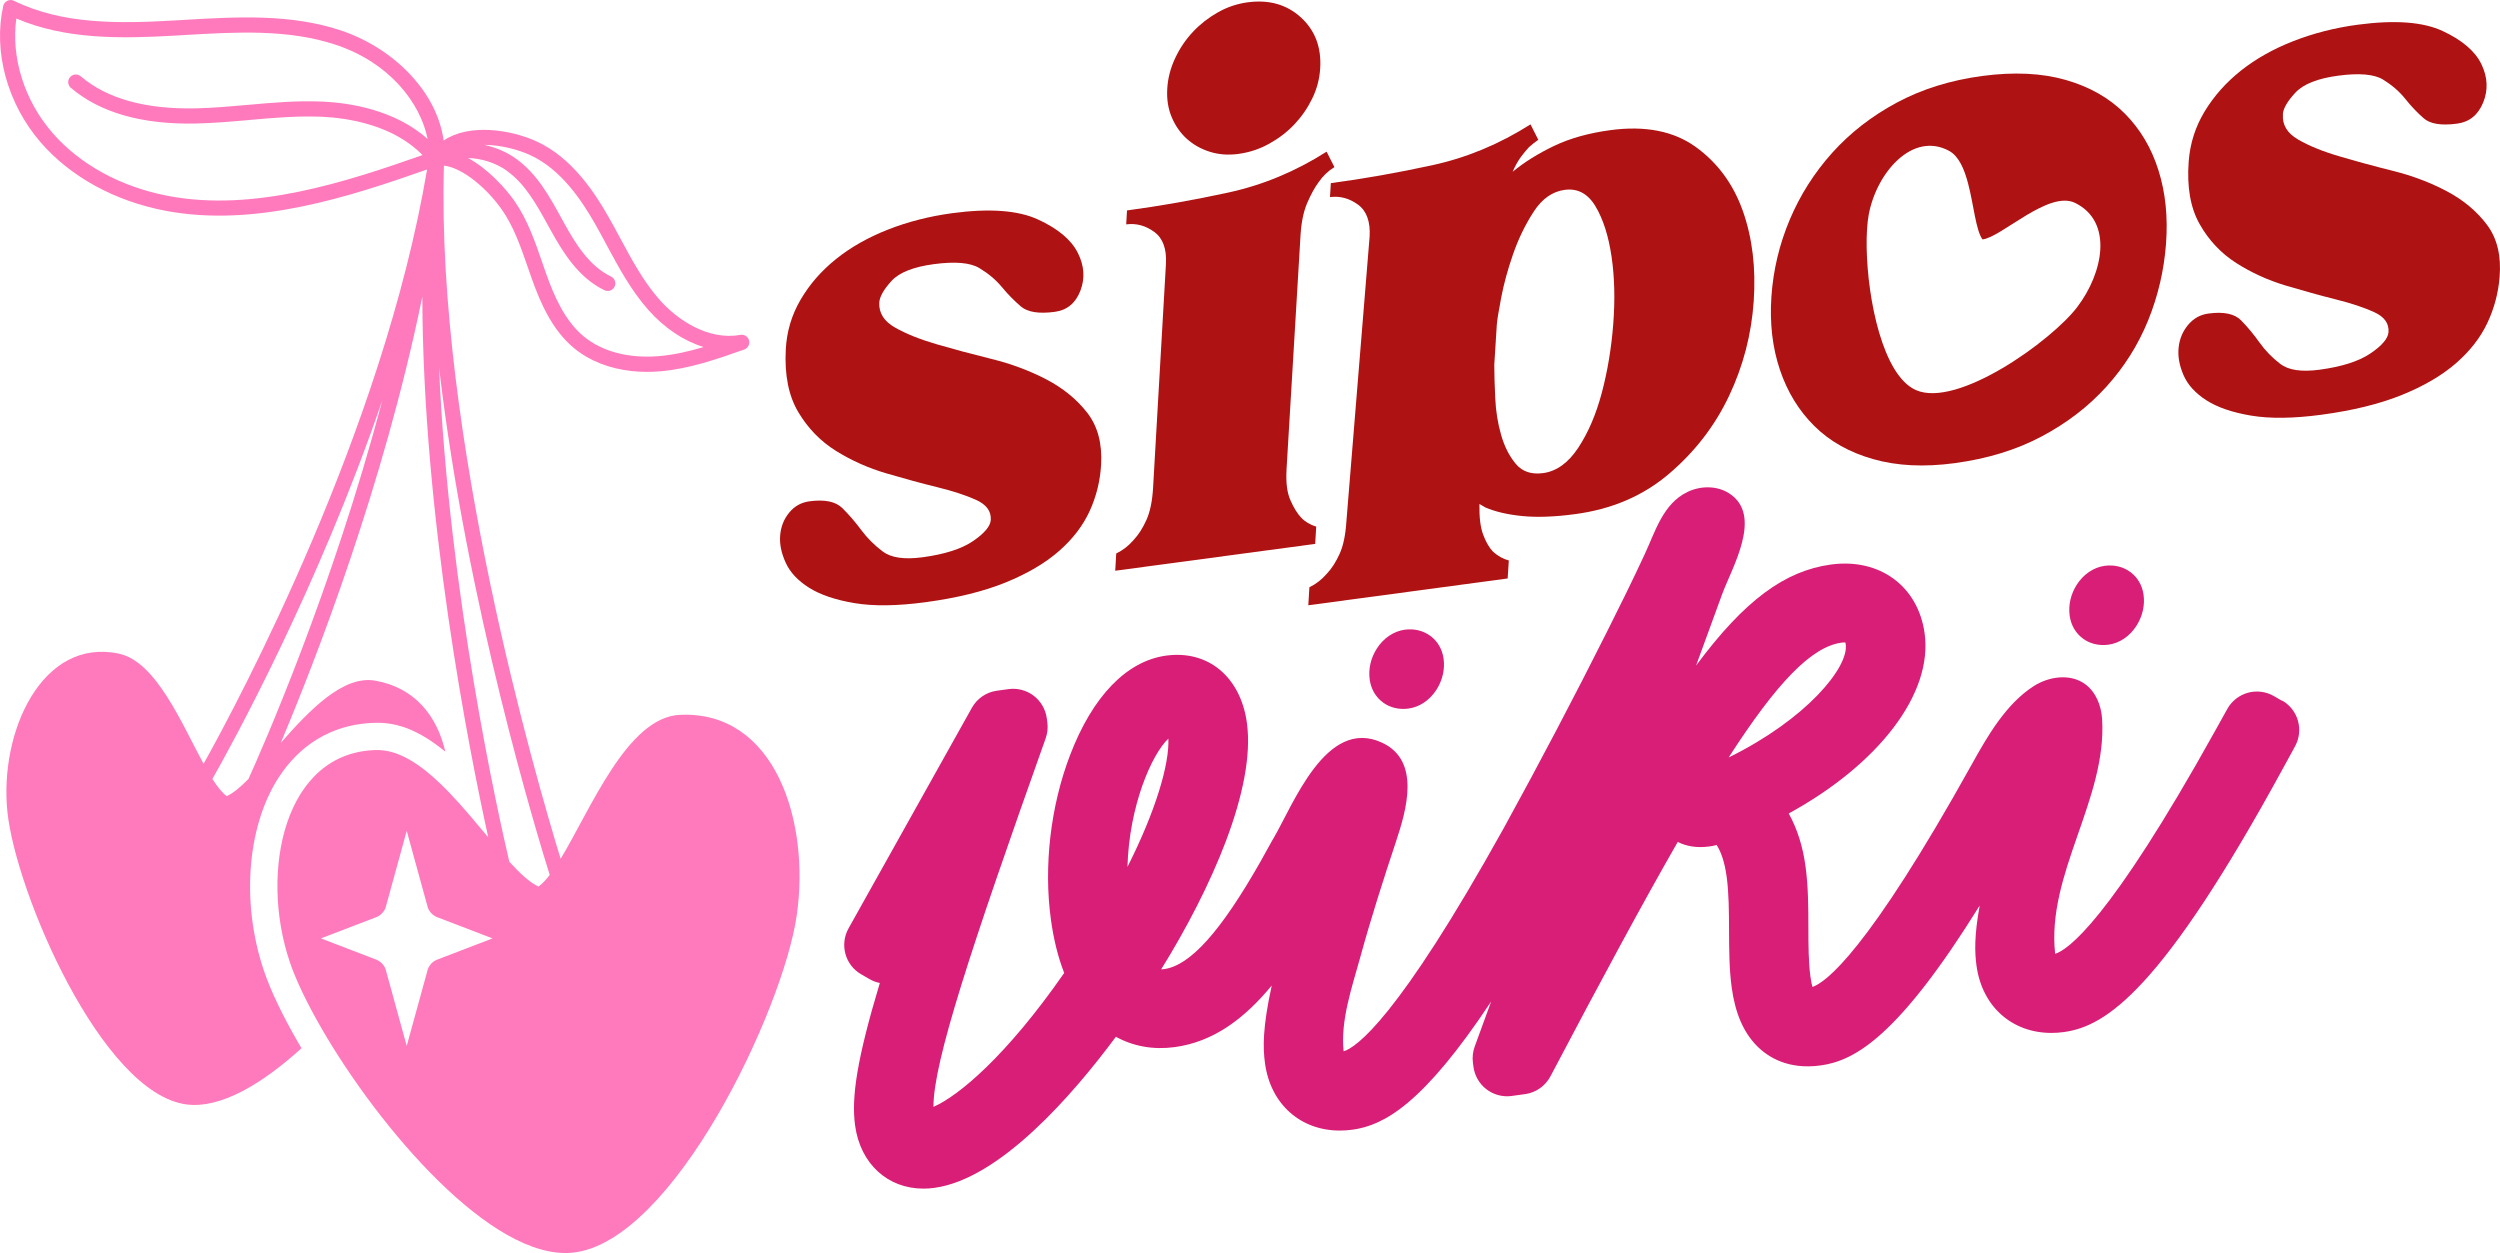
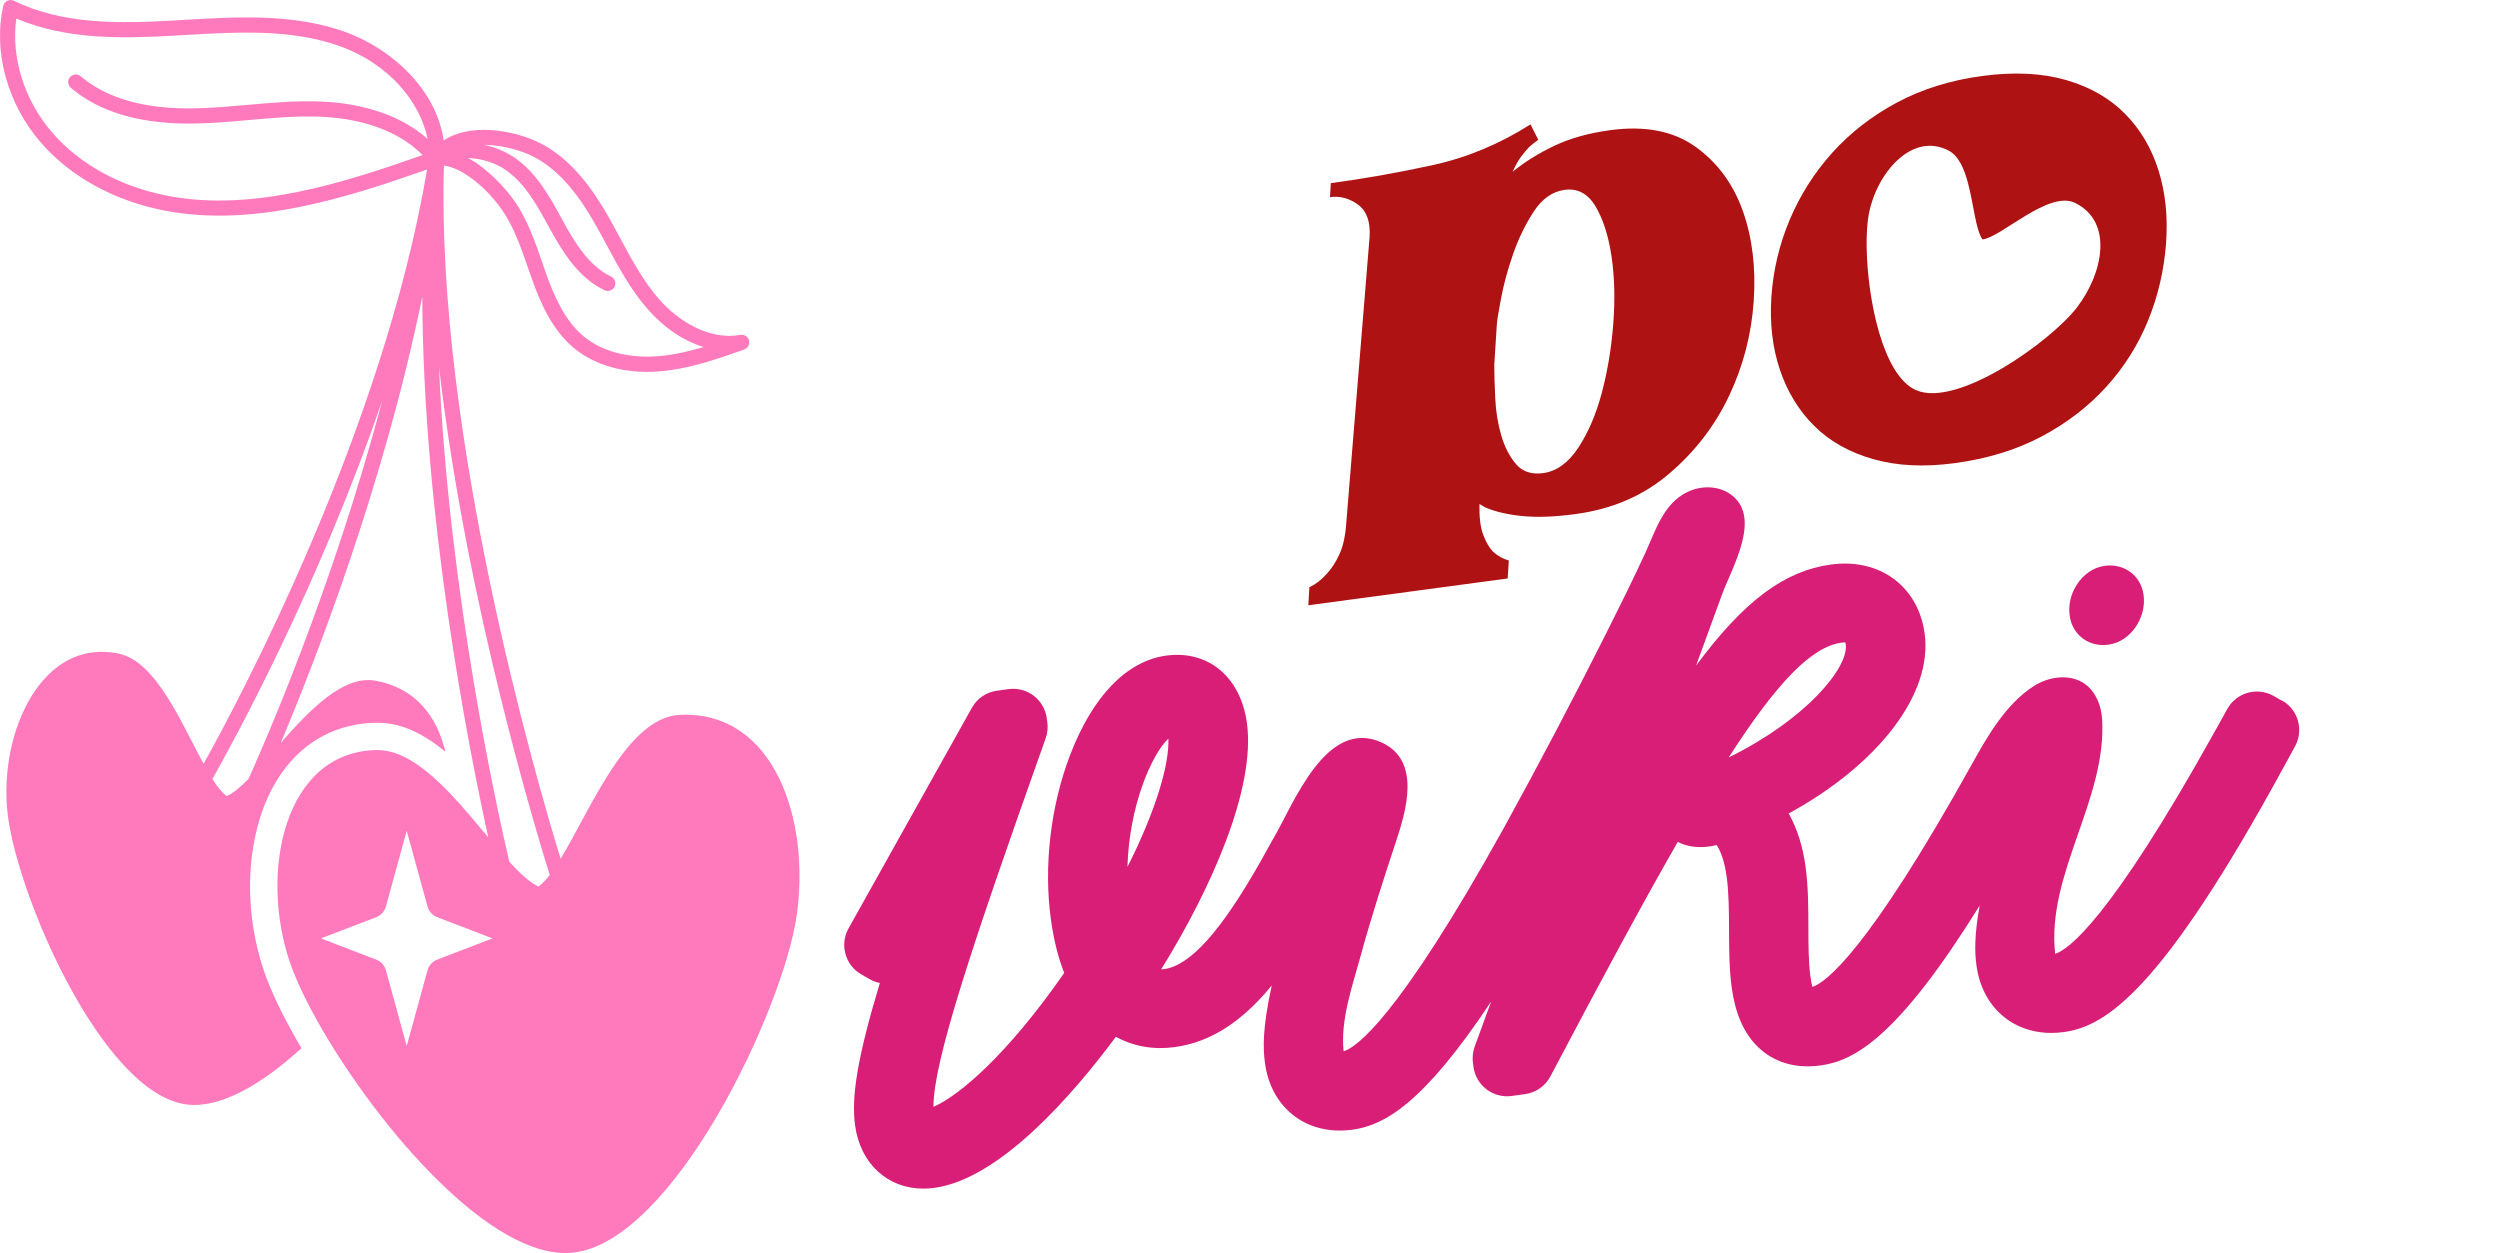
<svg xmlns="http://www.w3.org/2000/svg" id="Layer_1" viewBox="0 0 626.17 313.83">
  <defs>
    <style>.cls-1{fill:#af1212;}.cls-1,.cls-2,.cls-3{stroke-width:0px;}.cls-2{fill:#ff7abd;}.cls-3{fill:#d81e77;}</style>
  </defs>
-   <path class="cls-1" d="M220.23,75.76c-.14,2.61,1.18,4.71,3.94,6.28,2.77,1.57,6.27,2.98,10.52,4.21,4.24,1.23,8.81,2.46,13.71,3.67,4.89,1.21,9.44,2.91,13.62,5.08,4.18,2.17,7.6,4.94,10.25,8.32,2.65,3.38,3.83,7.74,3.52,13.08-.23,4.04-1.18,7.89-2.84,11.55-1.66,3.65-4.21,7-7.66,10.03-3.44,3.03-7.92,5.67-13.42,7.91-5.5,2.24-12.21,3.89-20.12,4.95-7.03.94-12.93,1.02-17.68.23-4.76-.79-8.55-2.07-11.37-3.83-2.82-1.76-4.79-3.86-5.9-6.28-1.11-2.43-1.58-4.72-1.39-6.9.18-2.17.94-4.06,2.26-5.67,1.32-1.61,3.01-2.55,5.07-2.83,3.81-.51,6.56.05,8.22,1.69,1.66,1.64,3.24,3.47,4.74,5.49,1.5,2.02,3.3,3.82,5.39,5.39,2.1,1.58,5.42,2.06,9.97,1.45,5.57-.75,9.79-2.1,12.66-4.06,2.87-1.96,4.35-3.73,4.44-5.32.12-2.16-1.1-3.82-3.66-4.98-2.56-1.16-5.82-2.23-9.77-3.2-3.96-.97-8.19-2.13-12.71-3.45-4.52-1.33-8.73-3.2-12.61-5.62-3.89-2.42-7.04-5.66-9.46-9.72-2.42-4.06-3.47-9.28-3.14-15.66.23-4.5,1.46-8.66,3.71-12.5,2.24-3.84,5.2-7.23,8.87-10.18,3.67-2.95,8-5.41,13.01-7.38,5.01-1.97,10.39-3.34,16.14-4.12,9.29-1.24,16.43-.72,21.43,1.58,4.99,2.29,8.31,5.06,9.96,8.31,1.65,3.24,1.87,6.43.67,9.54-1.2,3.12-3.34,4.88-6.43,5.29-3.97.53-6.8.08-8.47-1.35-1.67-1.43-3.27-3.05-4.77-4.87-1.51-1.82-3.4-3.4-5.66-4.76-2.27-1.35-6.05-1.68-11.36-.97-5.16.69-8.71,2.11-10.65,4.24-1.94,2.14-2.95,3.93-3.03,5.39Z" />
-   <path class="cls-1" d="M322.24,117.68c-.19,3.17.13,5.71.96,7.59.83,1.89,1.72,3.34,2.68,4.36.95,1.02,2.22,1.78,3.79,2.28l-.26,4.32-50.08,6.72.25-4.32c1.64-.79,3.09-1.91,4.34-3.37,1.24-1.31,2.31-2.99,3.23-5.04.92-2.05,1.47-4.74,1.66-8.05l3.22-56.04c.22-3.78-.76-6.46-2.93-8.05-2.18-1.58-4.52-2.21-7.02-1.88l.2-3.49c8.25-1.11,16.71-2.6,25.37-4.48,8.66-1.88,16.87-5.3,24.62-10.24l1.96,3.86c-1.52.93-2.84,2.19-3.96,3.78-.95,1.29-1.9,3-2.83,5.15-.93,2.15-1.49,4.82-1.69,8.02l-3.52,58.88ZM310.3,38.54c-2.65.36-5.1.18-7.32-.54-2.23-.71-4.14-1.8-5.74-3.25-1.6-1.45-2.85-3.24-3.75-5.37-.91-2.13-1.28-4.51-1.13-7.14s.81-5.19,1.98-7.67c1.17-2.48,2.65-4.68,4.45-6.59,1.79-1.91,3.87-3.53,6.22-4.87,2.35-1.33,4.86-2.18,7.52-2.53,5.32-.71,9.76.55,13.3,3.78,3.54,3.23,5.16,7.48,4.84,12.75-.16,2.63-.82,5.15-1.99,7.55-1.17,2.41-2.65,4.56-4.45,6.46-1.8,1.91-3.91,3.53-6.32,4.87-2.42,1.34-4.96,2.18-7.61,2.54Z" />
+   <path class="cls-1" d="M220.23,75.76Z" />
  <path class="cls-1" d="M333.12,49.37l.21-3.5c8.25-1.1,16.71-2.6,25.37-4.48,8.66-1.88,16.88-5.3,24.64-10.24l1.95,3.86c-.77.54-1.54,1.15-2.31,1.83-.63.66-1.3,1.48-2.02,2.44-.72.96-1.42,2.22-2.1,3.75,2.93-2.41,6.39-4.57,10.38-6.48,3.99-1.91,8.71-3.23,14.16-3.96,8.69-1.16,15.79.24,21.29,4.19,5.5,3.96,9.44,9.31,11.83,16.05,2.39,6.74,3.3,14.27,2.73,22.61-.57,8.33-2.63,16.24-6.18,23.73-3.55,7.49-8.56,13.99-15.02,19.49-6.46,5.51-14.29,8.88-23.51,10.11-5.12.69-9.52.85-13.2.49-3.68-.36-6.79-1.08-9.33-2.17l-1.46-.85c-.06,3.28.24,5.84.93,7.66.68,1.83,1.49,3.24,2.44,4.25,1.23,1.11,2.56,1.86,3.99,2.23l-.29,4.51-49.93,6.71.27-4.51c1.64-.79,3.08-1.91,4.33-3.35,1.24-1.3,2.32-2.98,3.24-5.02.92-2.04,1.48-4.71,1.69-8.01l5.82-71.41c.23-3.78-.74-6.46-2.91-8.05-2.17-1.58-4.5-2.21-7.01-1.88ZM374.27,91.36c0,2.3.08,5.08.24,8.36.15,3.28.65,6.36,1.48,9.25.83,2.89,2.06,5.3,3.68,7.23,1.62,1.93,3.89,2.69,6.82,2.3,3.37-.45,6.3-2.56,8.8-6.33,2.49-3.77,4.47-8.36,5.91-13.78,1.44-5.42,2.4-11.18,2.87-17.27.47-6.1.33-11.72-.43-16.87-.76-5.15-2.09-9.33-4-12.54-1.91-3.21-4.48-4.59-7.72-4.16-3.09.41-5.69,2.24-7.79,5.48-2.1,3.24-3.82,6.78-5.16,10.64-1.34,3.85-2.33,7.51-2.99,10.98-.66,3.47-1.02,5.71-1.08,6.72l-.63,9.99Z" />
-   <path class="cls-1" d="M571.8,28.63c-.2,2.62,1.06,4.72,3.77,6.3,2.71,1.58,6.16,2.99,10.36,4.22,4.19,1.24,8.7,2.47,13.55,3.68,4.84,1.22,9.31,2.92,13.42,5.1,4.11,2.18,7.44,4.96,9.99,8.35,2.56,3.39,3.62,7.76,3.18,13.11-.33,4.05-1.36,7.91-3.1,11.57-1.74,3.66-4.36,7.01-7.86,10.05-3.5,3.04-8.01,5.68-13.54,7.92-5.53,2.24-12.24,3.89-20.13,4.95-7.02.94-12.88,1.01-17.6.22-4.72-.79-8.46-2.07-11.22-3.85-2.76-1.77-4.67-3.87-5.72-6.3-1.05-2.43-1.46-4.74-1.22-6.91.23-2.18,1.03-4.07,2.38-5.68,1.35-1.61,3.05-2.56,5.11-2.83,3.81-.51,6.52.06,8.14,1.7,1.61,1.64,3.14,3.48,4.58,5.5,1.44,2.03,3.18,3.83,5.23,5.41,2.05,1.58,5.34,2.07,9.88,1.46,5.56-.75,9.79-2.1,12.7-4.06,2.9-1.96,4.42-3.74,4.54-5.33.17-2.17-1-3.83-3.52-5-2.52-1.16-5.73-2.23-9.64-3.21-3.91-.98-8.1-2.14-12.56-3.47-4.47-1.34-8.6-3.22-12.41-5.65-3.81-2.43-6.87-5.68-9.17-9.75-2.31-4.07-3.22-9.3-2.74-15.7.34-4.51,1.67-8.68,4-12.53,2.33-3.84,5.35-7.24,9.07-10.2,3.72-2.95,8.09-5.42,13.12-7.39,5.03-1.97,10.42-3.35,16.16-4.12,9.27-1.24,16.36-.71,21.28,1.59,4.91,2.3,8.14,5.08,9.7,8.33,1.56,3.25,1.7,6.44.43,9.56-1.27,3.12-3.44,4.89-6.53,5.3-3.97.53-6.76.08-8.39-1.36-1.63-1.43-3.18-3.06-4.63-4.89-1.46-1.82-3.3-3.41-5.52-4.78-2.22-1.36-5.98-1.69-11.27-.98-5.15.69-8.71,2.11-10.7,4.25-1.99,2.14-3.03,3.94-3.14,5.39Z" />
  <path class="cls-3" d="M571.62,175.55l-2.08-1.2c-1.97-1.14-4.32-1.44-6.51-.84-2.19.61-4.06,2.07-5.16,4.06l-3.07,5.52c-26.51,47.71-36.94,54.87-40.05,55.81-2.22-20.02,13.01-38.75,11.76-58.81-.21-3.35-1.55-6.78-4.27-8.75-3.68-2.67-9-1.95-12.84.5-6.97,4.46-11.6,12.53-15.53,19.61-26.12,47-36.62,54.64-39.91,55.75-.16-.56-.34-1.38-.5-2.56-.5-3.66-.51-7.9-.52-12.38-.01-5.01-.02-10.19-.72-15.3-.68-4.99-2.09-9.4-4.2-13.21,22.47-12.3,36.12-29.93,34.04-45.09-1.62-11.83-11.27-18.93-23.48-17.26-11.5,1.58-21.57,8.86-33.77,25.31,2.16-5.91,4.31-11.81,6.47-17.72,2.49-6.83,10.41-19.89,1.82-25.42-3.06-1.97-7.17-1.93-10.44-.35-6.11,2.94-8.02,9.81-10.67,15.51-3.09,6.67-6.35,13.26-9.65,19.82-8.23,16.39-16.77,32.62-25.6,48.69l-.15.27c-26.51,47.72-36.94,54.87-40.05,55.81-.85-7.66,2.14-16.21,4.13-23.45,2.68-9.79,5.79-19.47,8.99-29.11,2.57-7.76,6.3-20.24-3.56-24.77-13.99-6.43-22.19,15.63-27.24,24.18-.03.06-.08.1-.11.16l-3.03,5.46c-9.92,17.48-17.59,26.04-24.15,26.94-.22.03-.47.06-.74.07,12.5-20.16,23.73-45.29,21.48-61.74-1.58-11.52-9.71-18.29-20.24-16.85-9.88,1.35-18.42,10.19-24.04,24.89-4.9,12.8-6.65,27.82-4.81,41.22.69,5.01,1.8,9.48,3.33,13.37-14.37,20.69-26.4,30.78-32.75,33.54-.03-11.21,9.31-39.51,28.11-92.32.45-1.28.6-2.65.41-4l-.14-1.04c-.31-2.23-1.49-4.25-3.28-5.62-1.8-1.36-4.07-1.96-6.29-1.65l-2.92.4c-2.64.36-4.96,1.94-6.26,4.27l-30.9,55.26c-2.26,4.05-.86,9.17,3.15,11.49l2.08,1.2c.82.48,1.7.8,2.61.98-5.71,18.96-7.17,28.63-6.2,35.69,1.32,9.63,8.18,15.82,17.11,15.82.9,0,1.82-.06,2.75-.19,16.49-2.26,34.76-23.43,45.46-37.84,4.4,2.41,9.42,3.31,14.76,2.58,9.5-1.3,17.19-6.85,24.28-15.42-2.32,10.6-2.22,15.61-1.69,19.49,1.41,10.27,8.92,16.84,18.75,16.84,1.03,0,2.08-.07,3.16-.22,7.89-1.08,17.67-6.39,34.74-32.12l-4.13,11.31c-.47,1.3-.62,2.69-.44,4.06l.14,1.04c.31,2.23,1.48,4.25,3.28,5.61,1.49,1.13,3.29,1.73,5.14,1.73.38,0,.77-.03,1.15-.08l3.34-.46c2.72-.37,5.08-2.03,6.36-4.45,12.53-23.78,22.99-43.21,31.89-58.72,2.1,1.08,4.76,1.57,7.89,1.14.61-.08,1.23-.2,1.86-.36,1.06,1.66,1.98,4.12,2.51,7.98.55,4.04.57,8.78.59,13.38.02,4.81.04,9.77.66,14.3.88,6.44,2.94,11.22,6.28,14.62,2.81,2.86,7.88,6.05,16.03,4.92,8.64-1.19,19.55-7.44,39.81-40.05-1.39,7.67-1.25,11.78-.8,15.07,1.41,10.27,8.92,16.84,18.75,16.84,1.03,0,2.08-.07,3.16-.22,10.58-1.45,24.57-10.49,54.99-66.29l2.89-5.29c2.21-4.05.79-9.12-3.2-11.43ZM282.39,217.14c.43-15.34,6.08-28.21,10.25-32.14.28,6.32-3.1,17.98-10.25,32.14ZM432.98,189.71c12.08-18.76,20.75-27.72,28.27-28.75.25-.03.47-.05.64-.05.13,0,.23,0,.32.02.03.1.07.25.09.46.79,5.78-9.93,18.8-29.32,28.33Z" />
-   <path class="cls-3" d="M346.46,176c1.43,1.02,3.17,1.56,5.01,1.56.43,0,.87-.03,1.32-.09,2.79-.38,5.35-2.12,7.03-4.77,1.49-2.35,2.12-5.1,1.75-7.74-.66-4.8-4.85-7.9-9.72-7.24-2.79.38-5.35,2.12-7.03,4.77-1.49,2.35-2.12,5.1-1.75,7.74.33,2.38,1.53,4.43,3.4,5.77Z" />
  <path class="cls-3" d="M521.78,160c1.43,1.02,3.17,1.56,5.01,1.56.43,0,.87-.03,1.32-.09,2.79-.38,5.35-2.12,7.03-4.77,1.49-2.35,2.12-5.1,1.75-7.74-.66-4.8-4.85-7.9-9.72-7.24-2.79.38-5.35,2.12-7.03,4.77-1.49,2.35-2.12,5.1-1.75,7.74.33,2.38,1.53,4.43,3.4,5.77Z" />
  <path class="cls-1" d="M540.62,42.64c-1.76-5.6-4.58-10.33-8.44-14.21-3.86-3.88-8.79-6.69-14.79-8.41-6-1.72-12.97-2.05-20.92-.99-7.95,1.07-15.07,3.29-21.36,6.66-6.29,3.37-11.68,7.56-16.18,12.56-4.5,5.01-8.05,10.6-10.66,16.78-2.6,6.18-4.13,12.6-4.59,19.27-.45,6.66.26,12.77,2.13,18.32,1.87,5.55,4.74,10.24,8.62,14.08,3.87,3.84,8.79,6.61,14.76,8.3,5.97,1.7,12.75,2.03,20.36,1.01,8.19-1.1,15.45-3.32,21.77-6.67,6.33-3.35,11.74-7.5,16.24-12.46,4.5-4.96,7.99-10.51,10.48-16.64,2.49-6.14,3.98-12.54,4.48-19.2.5-6.67-.13-12.81-1.9-18.4ZM520.29,76.9c-6.48,8.5-30.02,25.4-40.42,20.8-8.29-3.66-12.1-22.7-12.33-35.6-.06-3.28.12-6.17.51-8.3,1.92-10.52,10.96-20.98,20.14-16.01,2.41,1.31,3.79,4.5,4.74,8.11,1.43,5.4,1.93,11.73,3.62,14.07,4.77-.53,16.58-12.43,23.23-9.13,9.58,4.75,6.99,17.55.51,26.05Z" />
  <path class="cls-2" d="M170.29,179.04c-13.19.62-22.3,23.59-29.87,36.06-6.05-19.71-31.23-106.23-29.23-173.62,4.83.58,10.89,5.84,14.54,11.07,2.95,4.23,4.72,9.34,6.43,14.29.36,1.03.71,2.06,1.08,3.08,2.15,6.02,5.09,12.78,10.56,17.3,3.83,3.16,8.81,5.11,14.42,5.72,2.27.25,4.64.27,7.09.07,7.39-.62,14.36-3.09,21.1-5.47.93-.33,1.45-1.32,1.2-2.28-.25-.96-1.2-1.56-2.17-1.38-7.94,1.43-15.67-3.62-20.26-8.82-3.99-4.52-6.95-10.03-9.82-15.37-.99-1.84-2.01-3.74-3.07-5.59-3.47-6.07-9.1-14.62-17.82-18.65-6.59-3.04-17.03-4.56-23.34-.26-.78-5.45-3.3-10.73-7.42-15.47-4.71-5.41-11.18-9.69-18.22-12.06-12.66-4.25-26.22-3.45-39.34-2.68l-2.7.16C29.88,5.91,15.65,6.17,3.5.2c-.52-.26-1.13-.26-1.66,0-.52.25-.91.73-1.03,1.3C-1.75,12.94,1.86,26.05,10.22,35.7c7.48,8.62,18.58,14.7,31.27,17.1,22.37,4.24,45.98-3.49,65.48-10.35-11.04,65.4-47.04,132.83-55.98,148.86-5.55-10.2-11.88-25.6-21.21-27.59C10.51,159.61-.26,183.38,1.87,203.46c2.13,20.07,23.57,70.39,44.85,73.17,8.46,1.1,18.87-5.07,28.8-14.09-.29-.48-.57-.96-.85-1.44-3.91-6.75-6.88-12.96-8.57-17.97-5.93-17.5-4.12-37.43,4.5-49.58,5.73-8.09,13.97-12.42,23.83-12.52.74,0,1.49.03,2.23.11,3.26.35,8.08,1.55,14.89,7.14-2.1-8.98-7.61-16.05-17.59-17.8-7.98-1.4-16.37,7.31-23.64,15.59,8.62-20.44,25.78-64.46,35.46-111.78.13,55.19,11.68,113.47,16.51,135.43-3.08-3.68-6.35-7.65-9.74-11.18-5.16-5.37-10.62-9.71-16.1-10.53,0,0,0,0,0,0-.06,0-.12-.01-.18-.02-.59-.08-1.18-.13-1.77-.13-23.29.25-29.58,30.47-21.92,53.08,1.55,4.58,4.34,10.4,8.01,16.74,14.43,24.91,42.52,57.93,62.67,56.09,25.27-2.31,52.87-60.82,56.29-84.44,3.42-23.62-5.41-51.4-29.26-50.28ZM127,42.83c4.56,3.24,7.46,8.53,10.27,13.64l.64,1.15c3.13,5.67,7.01,11.97,13.49,15.07.2.1.41.15.62.18.78.08,1.56-.32,1.92-1.07.45-.95.05-2.08-.89-2.53-5.47-2.62-8.96-8.33-11.81-13.49l-.63-1.15c-3.01-5.49-6.13-11.16-11.4-14.91-2.37-1.68-5.1-2.83-7.95-3.44,4.08.03,8.43,1.13,11.6,2.6,7.74,3.57,12.9,11.46,16.12,17.08,1.03,1.81,2.05,3.69,3.02,5.51,2.97,5.52,6.05,11.24,10.32,16.08,4.1,4.65,8.95,7.86,13.92,9.37-3.69,1.1-7.45,1.97-11.25,2.28-7.5.62-14.16-1.13-18.77-4.93-4.76-3.93-7.42-10.11-9.4-15.64-.36-1.01-.71-2.03-1.06-3.05-1.79-5.2-3.65-10.57-6.9-15.23-2.2-3.16-6.62-8.06-11.63-10.78,3.49.13,6.95,1.22,9.79,3.24ZM62.24,195.09c-2.03,2.07-3.88,3.64-5.48,4.31-1.18-.91-2.36-2.41-3.56-4.29,4.8-8.47,26.46-47.76,42.57-94.89-12.59,47.64-30.09,87.28-33.53,94.87ZM80.9,25.45c-6.35-.3-12.72.27-18.88.82-4.29.38-8.73.78-13.07.87-12.51.26-22.17-2.44-28.73-8.03-.8-.68-2-.58-2.68.21-.68.8-.59,2,.21,2.68,7.29,6.21,17.81,9.22,31.27,8.94,4.47-.09,8.97-.49,13.33-.88,6.04-.54,12.28-1.09,18.37-.81,6.39.31,17.69,1.99,25.11,9.59-19.09,6.72-42.2,14.31-63.63,10.25-11.85-2.24-22.19-7.87-29.1-15.86C6.07,25.11,2.73,14.37,4.09,4.64c12.42,5.31,26.31,5.04,39.54,4.29l2.7-.16c12.75-.75,25.94-1.53,37.9,2.49,13.34,4.48,21.05,14.48,22.88,23.55-8.25-7.36-19.64-9.05-26.23-9.36ZM109.54,240.34c-1.09.42-1.95,1.28-2.37,2.37l-5.3,19.27-5.3-19.27c-.42-1.09-1.28-1.95-2.37-2.37l-13.82-5.3,13.82-5.3c1.09-.42,1.95-1.28,2.37-2.37l5.3-19.27,5.3,19.27c.42,1.09,1.28,1.95,2.37,2.37l13.82,5.3-13.82,5.3ZM134.86,222.05c-2.17-1.01-4.62-3.29-7.29-6.21-2.64-11.21-15.16-66.97-17.6-123.84,6.9,59.47,24.83,117.95,27.72,127.15-.96,1.25-1.91,2.25-2.83,2.91Z" />
</svg>